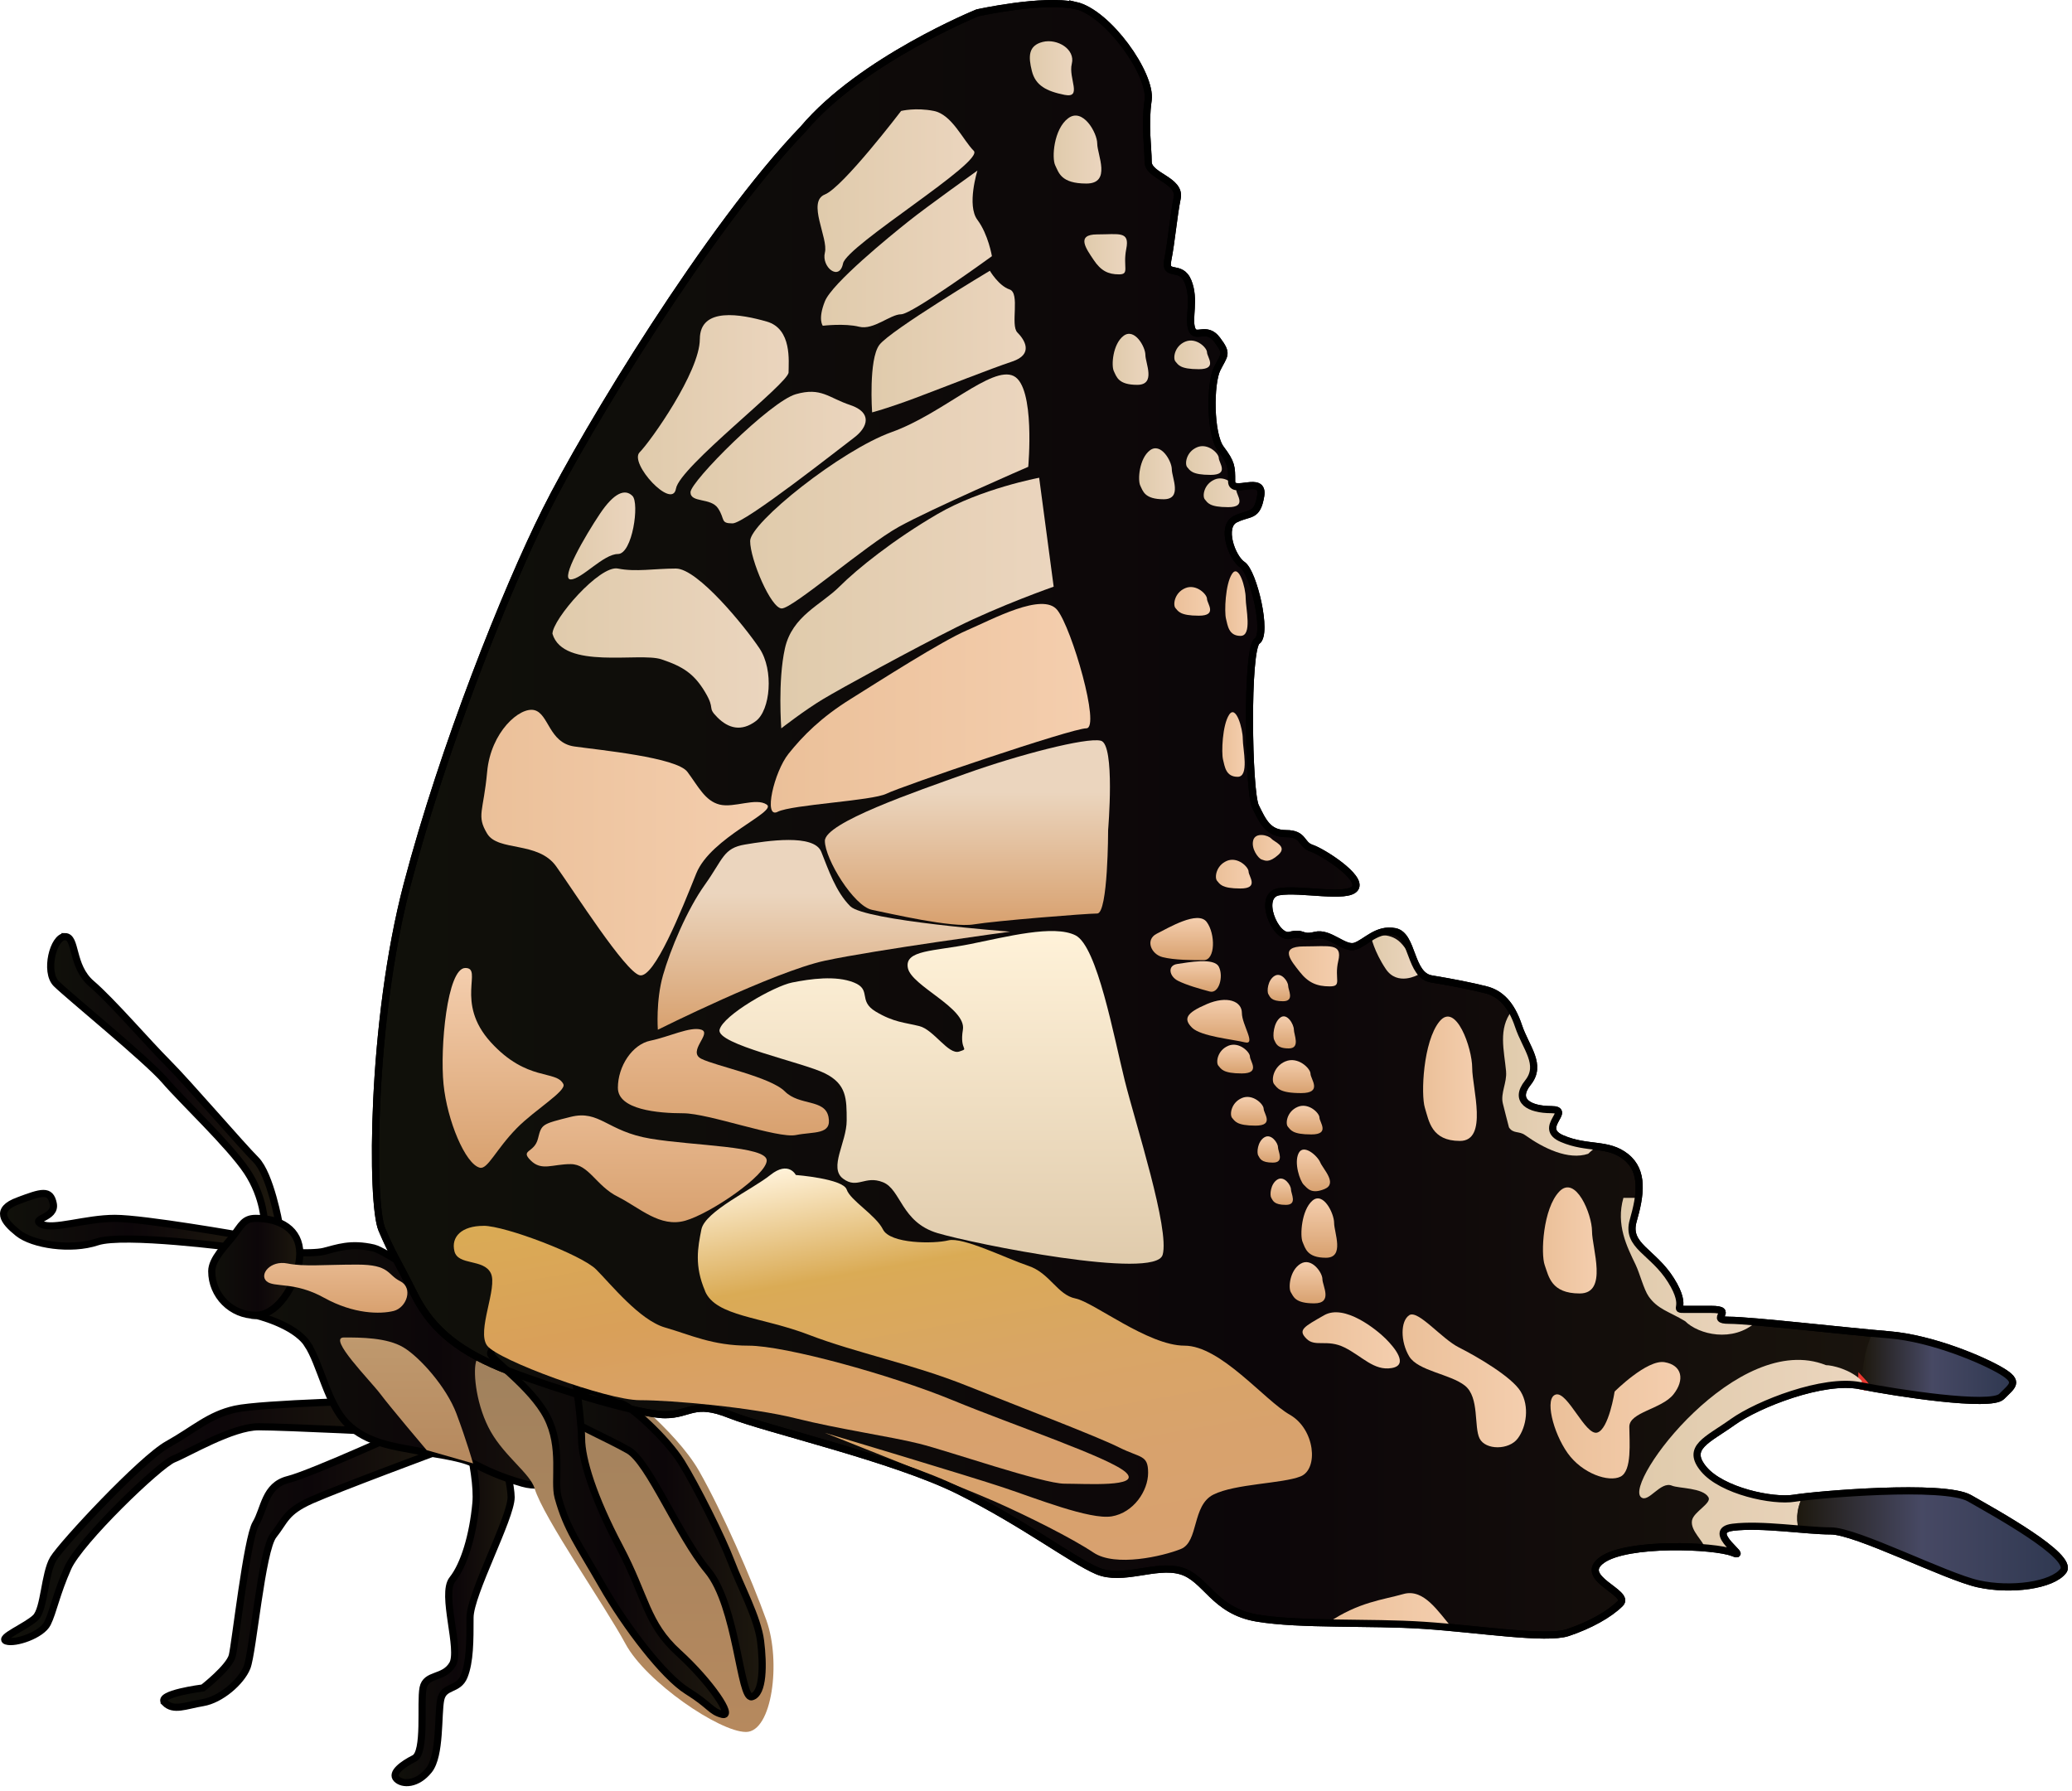
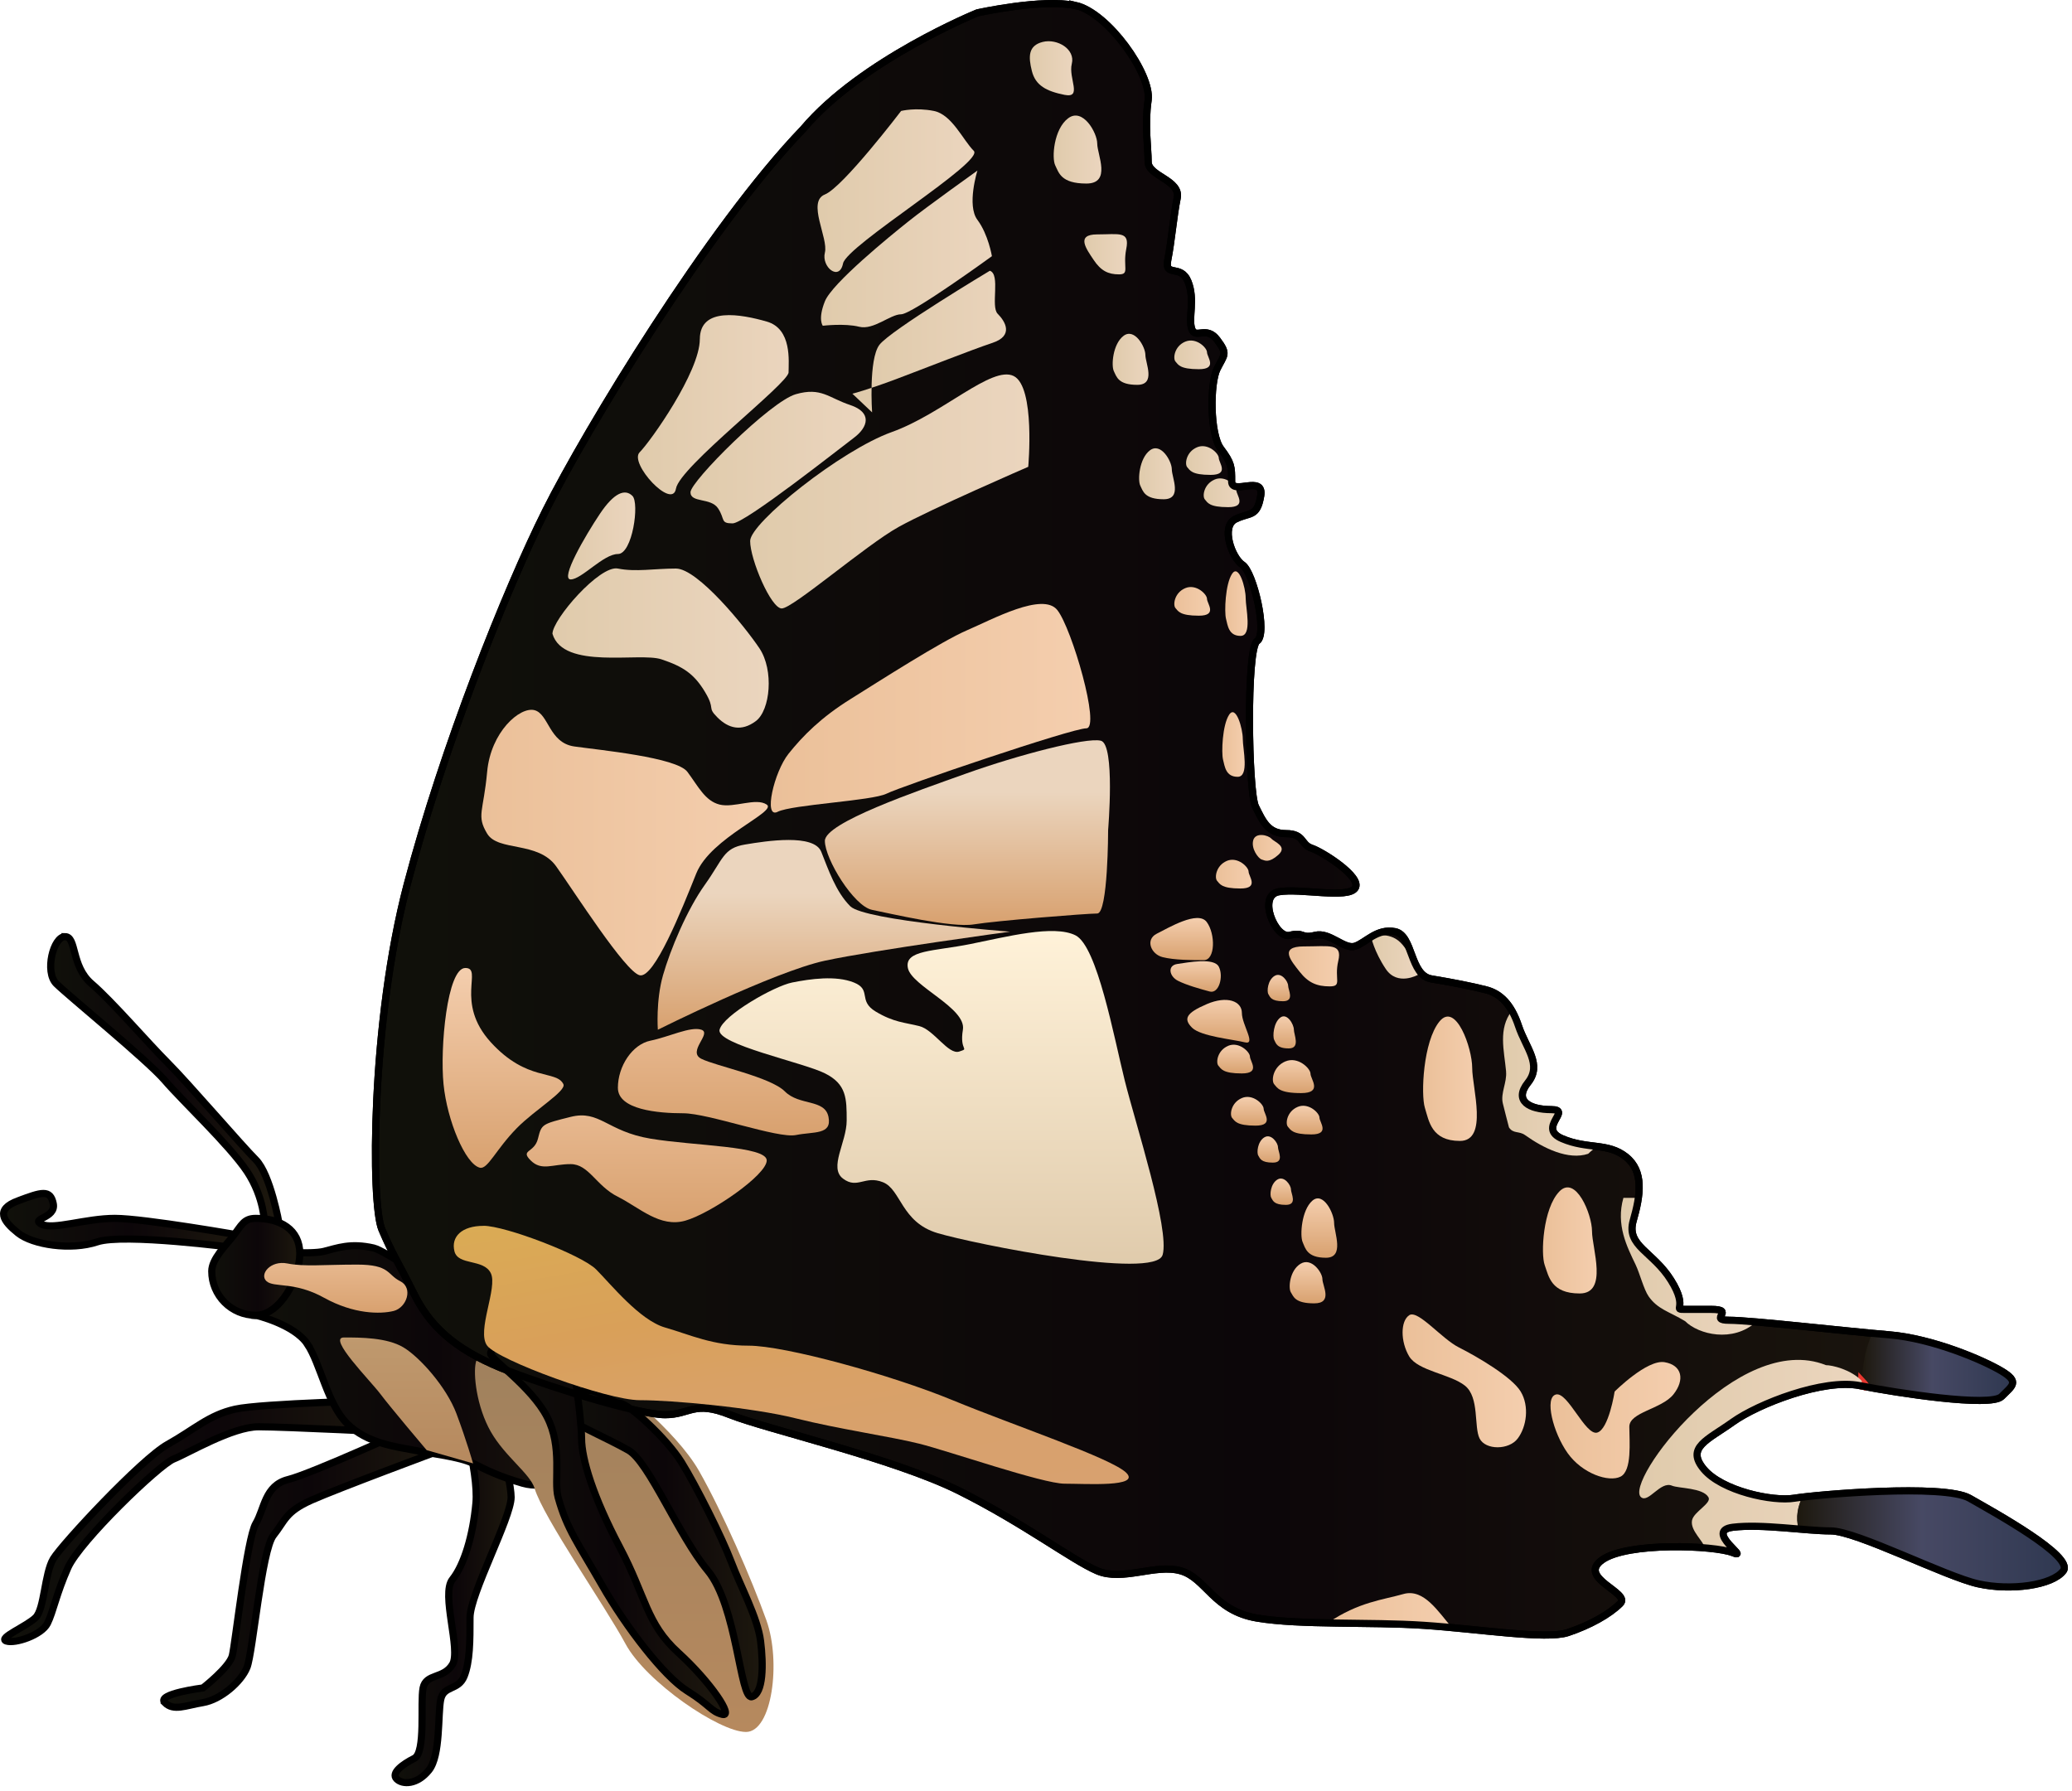
<svg xmlns="http://www.w3.org/2000/svg" xmlns:ns1="https://ian.umces.edu/media-library/" x="0px" y="0px" width="501" height="433" viewBox="0 0 501 433" xml:space="preserve">
  <title>Papilio glaucus (Eastern Tiger Swallowtail Butterfly)</title>
  <desc>
    <ns1:title>Papilio glaucus (Eastern Tiger Swallowtail Butterfly)</ns1:title>
    <ns1:descr>Illustration of Papilio glaucus (Eastern Tiger Swallowtail Butterfly)</ns1:descr>
    <ns1:scene>
      <ns1:contains>Eastern, tiger, swallowtail, butterfly, Arthropoda, Insecta, Lepidoptera, Papilionoidae, Papilio, glaucus</ns1:contains>
      <ns1:when>2004-09-11</ns1:when>
    </ns1:scene>
  </desc>
  <defs />
  <linearGradient id="ian_symbols_bbc74db1854555a4fdca8a710c428e0e" y2="261.26" gradientUnits="userSpaceOnUse" x2="67.521" y1="261.26" x1="12.253">
    <stop stop-color="#10100A" offset=".017" />
    <stop stop-color="#0C0609" offset=".528" />
    <stop stop-color="#1D180E" offset="1" />
  </linearGradient>
  <path stroke="#000" stroke-width="1.728" d="m15.726 226.48c-2.845 0-4.968 8.512-2.133 11.357 2.845 2.835 21.993 18.449 26.259 23.417 4.256 4.965 15.603 15.613 19.869 21.993 4.252 6.389 4.252 12.778 4.252 12.778h3.548s-2.126-12.07-5.677-15.614c-3.544-3.544-16.326-18.448-21.291-23.417-4.968-4.965-13.48-14.901-18.448-19.157-4.958-4.26-3.544-11.36-6.379-11.36z" fill="url(#ian_symbols_bbc74db1854555a4fdca8a710c428e0e)" />
  <linearGradient id="ian_symbols_d5fcc781d6653814a159abc8d0426c1e" y2="295.14" gradientUnits="userSpaceOnUse" x2="59.008" y1="295.14" x1=".864">
    <stop stop-color="#10100A" offset=".017" />
    <stop stop-color="#0C0609" offset=".528" />
    <stop stop-color="#1D180E" offset="1" />
  </linearGradient>
  <path stroke="#000" stroke-width="1.728" d="m4.369 290.35c-5.681 2.12-3.544 4.965 0 7.8 3.541 2.846 12.778 4.267 19.154 2.134 6.382-2.134 33.353 1.421 33.353 1.421l2.133-2.843s-24.125-4.259-31.226-4.259c-7.102 0-14.902 2.845-17.737 1.425-2.831-1.425 3.547-1.425 2.835-4.969-.713-3.54-2.836-2.83-8.512-.70z" fill="url(#ian_symbols_d5fcc781d6653814a159abc8d0426c1e)" />
  <linearGradient id="ian_symbols_a52a507d5a686dc40d6a78ac1c328d61" y2="383.76" gradientUnits="userSpaceOnUse" x2="123.58" y1="383.76" x1="95.53">
    <stop stop-color="#10100A" offset=".017" />
    <stop stop-color="#0C0609" offset=".528" />
    <stop stop-color="#1D180E" offset="1" />
  </linearGradient>
  <path stroke="#000" stroke-width="1.728" d="m117.91 336.48s5.677 20.579 5.677 25.547c0 4.969-9.94 23.427-9.94 29.094 0 5.681 0 10.645-1.417 14.192-1.421 3.544-4.965 2.122-5.677 5.677-.715 3.548 0 13.48-2.835 17.027-2.845 3.554-6.389 3.554-7.81 2.134-1.414-1.425 1.421-3.548 4.257-4.969 2.845-1.424 1.42-13.48 2.132-17.037.712-3.544 4.969-2.12 7.102-5.678 2.123-3.544-2.845-17.023 0-20.571 2.832-3.544 4.965-10.645 5.677-18.459.712-7.8-4.267-24.125-4.267-24.125l7.1-2.82z" fill="url(#ian_symbols_a52a507d5a686dc40d6a78ac1c328d61)" />
  <linearGradient id="ian_symbols_0bc57928090b228489cfc8044a755ccc" y2="378.9" gradientUnits="userSpaceOnUse" x2="106.55" y1="378.9" x1="39.584">
    <stop stop-color="#10100A" offset=".017" />
    <stop stop-color="#0C0609" offset=".528" />
    <stop stop-color="#1D180E" offset="1" />
  </linearGradient>
  <path stroke="#000" stroke-width="1.728" d="m39.852 411.69c2.123 2.134 4.968.712 9.224 0 4.257-.702 9.225-4.969 10.646-8.513 1.421-3.547 3.544-28.381 6.389-31.928 2.835-3.544 2.835-5.678 9.225-8.522 6.378-2.836 31.216-12.06 31.216-12.06l-6.389-5.677s-24.828 11.356-30.505 12.768c-5.684 1.425-5.684 7.102-7.813 10.646-2.123 3.558-4.969 29.104-5.674 31.939-.715 2.834-7.095 7.8-7.095 7.8s-11.355 1.42-9.221 3.54z" fill="url(#ian_symbols_0bc57928090b228489cfc8044a755ccc)" />
  <linearGradient id="ian_symbols_9c1d6fadc9128344c96012b42379cd81" y2="367.77" gradientUnits="userSpaceOnUse" x2="97.327" y1="367.77" x1="1.131">
    <stop stop-color="#10100A" offset=".017" />
    <stop stop-color="#0C0609" offset=".528" />
    <stop stop-color="#1D180E" offset="1" />
  </linearGradient>
  <path stroke="#000" stroke-width="1.728" d="m93.783 338.6s-30.518.709-36.908 2.133c-6.389 1.411-9.933 4.955-16.322 8.513-6.379 3.544-25.54 24.125-27.673 27.683-2.123 3.544-2.123 12.066-4.256 14.189-2.133 2.133-9.224 4.968-7.102 5.681 2.133.708 8.522-1.425 9.947-4.256 1.411-2.846 2.123-7.102 4.968-13.494 2.832-6.379 21.993-24.835 25.537-26.259 3.544-1.411 14.196-7.8 20.582-7.8 6.389 0 34.771 1.421 34.771 1.421l-3.544-7.8z" fill="url(#ian_symbols_9c1d6fadc9128344c96012b42379cd81)" />
  <linearGradient id="ian_symbols_19a84d1247612194d19c5ae86baa2122" y2="330.17" gradientUnits="userSpaceOnUse" x2="144.88" y1="330.17" x1="61.844">
    <stop stop-color="#10100A" offset=".017" />
    <stop stop-color="#0C0609" offset=".528" />
    <stop stop-color="#1D180E" offset="1" />
  </linearGradient>
  <path stroke="#000" stroke-width="1.728" d="m74.322 325c3.209 4.815 4.806 14.429 9.612 19.231 4.816 4.806 12.025 5.605 16.032 6.402 4 .807 11.206 1.606 14.419 3.21 3.2 1.597 6.378 3.199 11.991 4.806 5.613 1.597 10.389-1.606 13.599-.807 3.2.807 4.904-19.245 4.904-19.245s-48.919-35.526-54.525-36.829c-5.613-1.296-8.813.01-12.022.807-3.203.796-12.813 0-12.813 0l-3.675 15.451c.009 0 9.287 2.17 12.487 6.97z" fill="url(#ian_symbols_19a84d1247612194d19c5ae86baa2122)" />
  <linearGradient id="ian_symbols_5806ca0e702b2bf4c5965047d7ece982" y2="327.72" gradientUnits="userSpaceOnUse" x2="150.94" y1="418.79" x1="150.94">
    <stop stop-color="#B6895E" offset="0" />
    <stop stop-color="#A0815D" offset="1" />
  </linearGradient>
  <path d="m180.36 418.79c6.372 0 8.512-17.028 4.968-26.961-3.558-9.937-10.659-26.259-16.326-36.195-5.684-9.946-20.582-21.29-20.582-21.29s-31.926-10.636-33.35-4.968c-.712 2.845.172 10.827 3.625 16.852 3.467 6.035 9.501 10.118 10.568 13.662 2.133 7.103 17.031 28.392 21.992 37.616 4.97 9.21 22.71 21.28 29.1 21.28z" fill="url(#ian_symbols_5806ca0e702b2bf4c5965047d7ece982)" />
  <linearGradient id="ian_symbols_febbf39af68b7f94c1a23c62842a9203" y2="198.11" gradientUnits="userSpaceOnUse" x2="499.14" y1="198.11" x1="90.78">
    <stop stop-color="#10100A" offset=".017" />
    <stop stop-color="#0C0609" offset=".528" />
    <stop stop-color="#1D180E" offset="1" />
  </linearGradient>
  <path stroke="#000" stroke-width="1.728" d="m260.04 1.355c-7.901-1.755-23.707 1.758-23.707 1.758s-28.101 11.421-42.142 28.102c-22.833 23.707-52.561 72.883-62.217 92.202-9.666 19.323-24.72 57.08-33.515 90.45-8.779 33.36-8.779 77.267-6.126 83.41 2.619 6.153 3.5 7.037 7.897 15.819 4.384 8.782 11.412 14.04 22.823 18.436 11.421 4.388 31.615 10.54 37.768 10.54 6.139 0 6.885-3.514 15.677 0 8.782 3.511 39.641 10.537 55.451 18.436 15.806 7.911 27.217 16.68 33.359 19.319 6.153 2.629 14.061-1.756 20.204 0 6.139 1.758 7.891 9.656 18.435 11.422 10.537 1.757 27.23.873 40.396 1.757 13.167.875 29.482 3.514 34.751 1.756 5.269-1.756 10.031-4.395 12.67-7.037 2.63-2.626-10.54-6.14-4.394-10.537 6.152-4.385 27.217-3.51 31.614-1.755 4.395 1.755-7.026-5.259 0-6.143 7.023-.871 17.564.884 23.704.884 6.152 0 27.729 11.033 35.635 12.788 7.911 1.759 17.932.378 20.571-3.135 2.629-3.511-16.552-14.051-22.704-17.564-6.144-3.51-37.02-.871-42.28 0-5.272.884-17.555-1.755-21.952-7.023-4.385-5.259.884-7.015 7.026-11.412 6.153-4.384 21.949-10.537 30.724-8.781 8.8 1.755 31.622 5.269 34.262 2.629 2.629-2.629 4.381-3.514 0-6.143-4.395-2.64-16.69-7.908-27.217-8.779-10.551-.874-33.374-3.513-38.643-3.513s1.752-2.63-4.395-2.63h-6.143c-3.523 0 .874 0-3.523-7.027-4.375-7.023-10.905-8.285-9.15-14.429 1.759-6.139 2.643-11.917-1.755-15.428-4.395-3.514-9.288-1.758-15.431-4.397-6.156-2.629 2.629-7.024-2.64-7.024-5.259 0-9.146-2.123-5.637-6.521 3.51-4.384-.506-8.404-2.261-13.673s-4.396-7.901-7.908-8.782c-3.514-.884-7.897-1.758-13.17-2.629-5.27-.884-4.385-10.537-8.779-11.421-4.391-.875-7.027 2.639-9.655 3.51-2.64.884-6.153-3.51-9.657-2.625-3.523.871-2.649-.884-6.149 0-3.514.871-7.911-9.667-2.629-10.541 5.255-.885 16.681 1.758 18.436-.885 1.755-2.639-7.908-8.782-10.551-9.653-2.63-.874-1.756-3.513-6.14-3.513-4.388 0-5.646-3.007-7.392-6.518-1.769-3.514-2.265-38.274.364-40.033 2.64-1.755-.878-16.68-3.514-18.435-2.629-1.758-5.269-9.289-1.755-11.043 3.514-1.759 5.269-.378 6.153-5.637.874-5.269-7.027 0-7.027-3.513 0-3.514 0-4.398-2.64-7.909-2.629-3.513-2.629-15.798-.87-19.309 1.755-3.514 2.629-3.514 0-7.027-2.644-3.514-5.272 0-6.144-2.64-.884-2.628.871-7.027-.884-11.411s-5.775-.875-4.897-5.269c.878-4.398 1.381-10.541 2.268-14.935.875-4.384-7.023-5.269-7.023-8.771 0-3.514-.884-8.783 0-14.936.84-6.207-9.7-21.129-17.6-22.887z" fill="url(#ian_symbols_febbf39af68b7f94c1a23c62842a9203)" />
  <linearGradient id="ian_symbols_9dd099b9d7786264216711455f4f63e3" y2="261.94" gradientUnits="userSpaceOnUse" x2="386.12" y1="261.94" x1="363.25">
    <stop stop-color="#E0CBAC" offset=".017" />
    <stop stop-color="#EBD5BE" offset="1" />
  </linearGradient>
  <path d="m364.16 259.12c.24 2.616-1.366 5.214-.787 7.658.497 2.069 1.036 4.043 1.489 5.829 1.057 1.596 2.394.8 3.889 1.856 4.481 3.199 10.476 6.129 15.269 4.522.584-.581 1.319-1.161 2.093-1.785-2.545-.335-5.326-.551-8.407-1.877-6.156-2.629 2.629-7.024-2.64-7.024-5.259 0-9.146-2.123-5.637-6.521 3.51-4.384-.506-8.404-2.261-13.673-.473-1.414-1.013-2.629-1.617-3.686-3.36 4.36-1.85 9.57-1.38 14.7z" fill="url(#ian_symbols_9dd099b9d7786264216711455f4f63e3)" />
  <linearGradient id="ian_symbols_fd24cf0f954b2cf475ea6f5b6833c83e" y2="306.18" gradientUnits="userSpaceOnUse" x2="424.63" y1="306.18" x1="391.92">
    <stop stop-color="#E0CBAC" offset=".017" />
    <stop stop-color="#EBD5BE" offset="1" />
  </linearGradient>
  <path d="m395.52 305.89c.948 1.971 1.951 5.906 3.103 7.563 2.187 3.136 4.903 3.642 8.809 5.991 3.28 3.277 11.59 5.258 17.193.195-2.92-.249-5.256-.397-6.521-.397-5.269 0 1.752-2.63-4.395-2.63h-6.143c-3.523 0 .874 0-3.523-7.027-4.375-7.023-10.905-8.285-9.15-14.429.551-1.883 1.002-3.75 1.242-5.515h-3.602c-1.86 6.52.86 11.82 2.99 16.25z" fill="url(#ian_symbols_fd24cf0f954b2cf475ea6f5b6833c83e)" />
  <linearGradient id="ian_symbols_d94ad139adcfb8e429006e1582861c8a" y2="389.39" gradientUnits="userSpaceOnUse" x2="351.06" y1="389.39" x1="321.05">
    <stop stop-color="#EBC099" offset="0" />
    <stop stop-color="#F4CEAE" offset="1" />
  </linearGradient>
  <path d="m321.06 392.41c7.753.152 16.049.108 23.284.594 2.178.14 4.438.335 6.724.551-3.327-3.837-6.777-9.538-11.756-8.113-4.95 1.42-10.77 1.89-18.24 6.97z" fill="url(#ian_symbols_d94ad139adcfb8e429006e1582861c8a)" />
  <linearGradient id="ian_symbols_9034bc3f6b06f0a4f191a4ce78f993da" y2="330.51" gradientUnits="userSpaceOnUse" x2="486.63" y1="330.51" x1="450.16">
    <stop stop-color="#1D180E" offset="0" />
    <stop stop-color="#474964" offset=".466" />
    <stop stop-color="#2F3851" offset="1" />
  </linearGradient>
  <path d="m483.97 331.53c-4.395-2.64-16.69-7.908-27.217-8.779-1.199-.098-2.565-.216-4.03-.368-1.681 3.608-2.318 7.598-2.563 11.496.43.456.828.928 1.128 1.468 9.656 1.819 30.194 4.827 32.682 2.326 2.63-2.64 4.38-3.52 0-6.15z" fill="url(#ian_symbols_9034bc3f6b06f0a4f191a4ce78f993da)" />
  <path stroke="#E9372F" stroke-width="1.728" d="m451.28 335.35c-.3-.54-.698-1.012-1.128-1.468-.013.422-.036.831-.047 1.238.39.08.77.15 1.18.23z" fill="none" />
  <linearGradient id="ian_symbols_f0c366db58885aa4851da07eaa9b2c92" y2="352.27" gradientUnits="userSpaceOnUse" x2="450.16" y1="352.27" x1="396.37">
    <stop stop-color="#E0CBAC" offset=".017" />
    <stop stop-color="#EBD5BE" offset="1" />
  </linearGradient>
  <path d="m396.81 362.03c1.788 1.488 4.675-3.985 7.476-2.791 1.627.682 7.479.466 8.815 2.805.817 1.451-3.587 3.51-3.976 5.579-.486 2.534 2.929 5.106 3.027 6.659 3.099.26 5.623.668 6.831 1.154 4.395 1.755-7.026-5.259 0-6.143 4.543-.57 10.561-.034 15.904.408-.743-2.939-.152-5.431.895-7.692-.78.098-1.422.192-1.873.257-5.272.884-17.555-1.755-21.952-7.023-4.385-5.259.884-7.015 7.026-11.412 6.153-4.384 21.949-10.537 30.724-8.781.126.02.277.043.405.073.011-.407.034-.816.047-1.238-2.643-2.758-7.178-3.79-8.646-3.79-21.3-8.52-48.98 28.37-44.71 31.93z" fill="url(#ian_symbols_f0c366db58885aa4851da07eaa9b2c92)" />
  <linearGradient id="ian_symbols_dd770b2bc835e7740996f745c3c9638a" y2="372.11" gradientUnits="userSpaceOnUse" x2="499.14" y1="372.11" x1="434.55">
    <stop stop-color="#1D180E" offset="0" />
    <stop stop-color="#474964" offset=".466" />
    <stop stop-color="#2F3851" offset="1" />
  </linearGradient>
  <path d="m476.19 362.26c-5.623-3.21-31.939-1.27-40.407-.257-1.047 2.262-1.638 4.753-.895 7.692 2.902.249 5.646.476 7.8.476 6.152 0 27.729 11.033 35.635 12.788 7.911 1.759 17.932.378 20.571-3.135 2.63-3.5-16.55-14.04-22.7-17.56z" fill="url(#ian_symbols_dd770b2bc835e7740996f745c3c9638a)" />
  <linearGradient id="ian_symbols_ae66d8da26ea44f4011709432be63bfc" y2="46.097" gradientUnits="userSpaceOnUse" x2="235.6" y1="46.097" x1="197.68">
    <stop stop-color="#E0CBAC" offset=".017" />
    <stop stop-color="#EBD5BE" offset="1" />
  </linearGradient>
  <path d="m217.89 26.827s3.514-.88 7.911 0c4.385.875 7.024 7.027 9.653 9.647 2.643 2.649-30.73 22.842-31.615 27.241-.881 4.384-5.269.871-4.384-2.644.874-3.51-4.398-12.292 0-14.05 4.38-1.756 18.43-20.194 18.43-20.194z" fill="url(#ian_symbols_ae66d8da26ea44f4011709432be63bfc)" />
  <linearGradient id="ian_symbols_b0846eb9ff19a8c445ecf55ec219dfff" y2="60.19" gradientUnits="userSpaceOnUse" x2="239.84" y1="60.19" x1="198.52">
    <stop stop-color="#E0CBAC" offset=".017" />
    <stop stop-color="#EBD5BE" offset="1" />
  </linearGradient>
  <path d="m239.84 61.945s-.874-5.269-3.503-8.782c-2.64-3.513 0-11.917 0-11.917s-12.306 8.782-16.69 12.296c-4.401 3.5-18.438 14.921-20.193 19.319-1.755 4.385-.506 5.907-.506 5.907s5.251-.638 8.772.236c3.523.884 7.526-3.007 10.169-3.007 2.63-.001 21.95-14.052 21.95-14.052z" fill="url(#ian_symbols_b0846eb9ff19a8c445ecf55ec219dfff)" />
  <linearGradient id="ian_symbols_742326cf763de28439bc02efa530f9fc" y2="82.591" gradientUnits="userSpaceOnUse" x2="248.01" y1="82.591" x1="210.72">
    <stop stop-color="#E0CBAC" offset=".017" />
    <stop stop-color="#EBD5BE" offset="1" />
  </linearGradient>
-   <path d="m210.87 99.713s-.884-12.802 1.755-16.316c2.626-3.51 26.715-17.928 26.715-17.928s2.126 3.632 4.762 4.516c2.64.871.139 8.651 1.897 10.409 1.755 1.755 4.006 5.269-1.253 7.024-5.269 1.758-16.312 6.142-23.339 8.782-7.03 2.629-10.54 3.513-10.54 3.513z" fill="url(#ian_symbols_742326cf763de28439bc02efa530f9fc)" />
+   <path d="m210.87 99.713s-.884-12.802 1.755-16.316c2.626-3.51 26.715-17.928 26.715-17.928c2.64.871.139 8.651 1.897 10.409 1.755 1.755 4.006 5.269-1.253 7.024-5.269 1.758-16.312 6.142-23.339 8.782-7.03 2.629-10.54 3.513-10.54 3.513z" fill="url(#ian_symbols_742326cf763de28439bc02efa530f9fc)" />
  <linearGradient id="ian_symbols_be51c63d0d28bed4219d63beb40276d2" y2="118.84" gradientUnits="userSpaceOnUse" x2="248.9" y1="118.84" x1="181.38">
    <stop stop-color="#E0CBAC" offset=".017" />
    <stop stop-color="#EBD5BE" offset="1" />
  </linearGradient>
  <path d="m189.04 147.12c2.646 0 20.308-15.289 28.216-19.688 7.898-4.394 31.369-14.557 31.369-14.557s1.755-19.32-3.514-21.949c-5.269-2.64-17.187 9.15-29.482 13.544-12.295 4.385-34.244 21.949-34.244 26.336-.02 4.41 5.02 16.32 7.64 16.32z" fill="url(#ian_symbols_be51c63d0d28bed4219d63beb40276d2)" />
  <linearGradient id="ian_symbols_c0f1943b5d2d07443d4808c65091ccf2" y2="145.81" gradientUnits="userSpaceOnUse" x2="254.77" y1="145.81" x1="188.69">
    <stop stop-color="#E0CBAC" offset=".017" />
    <stop stop-color="#EBD5BE" offset="1" />
  </linearGradient>
-   <path d="m188.91 176.11s-.875-11.421.881-19.329c1.758-7.901 8.782-10.527 13.17-14.925 4.394-4.384 13.176-11.412 23.713-17.554 10.53-6.153 24.592-8.782 24.592-8.782l3.507 26.336s-12.938 4.536-23.465 9.794c-10.543 5.269-27.973 14.793-32.357 17.433-4.39 2.63-10.03 7.02-10.03 7.02z" fill="url(#ian_symbols_c0f1943b5d2d07443d4808c65091ccf2)" />
  <linearGradient id="ian_symbols_c63a2110eb46cf4491bd89327bcb1f32" y2="171.26" gradientUnits="userSpaceOnUse" x2="263.63" y1="171.26" x1="186.38">
    <stop stop-color="#EBC099" offset="0" />
    <stop stop-color="#F4CEAE" offset="1" />
  </linearGradient>
  <path d="m188.03 196.3c-3.513 1.755-.874-9.667 2.64-14.051 3.513-4.398 7.898-8.782 14.918-13.17 7.03-4.395 22.08-14.047 28.236-16.68 6.153-2.649 18.307-9.288 21.82-4.9 3.514 4.384 10.537 28.607 7.027 28.607-3.514 0-44.785 14.041-48.295 15.796-3.51 1.75-22.83 2.63-26.35 4.39z" fill="url(#ian_symbols_c63a2110eb46cf4491bd89327bcb1f32)" />
  <linearGradient id="ian_symbols_484a7b8b2717ddf43570f38b1cff574a" y2="178.99" gradientUnits="userSpaceOnUse" x2="233.92" y1="223.66" x1="233.92">
    <stop stop-color="#D8A16F" offset="0" />
    <stop stop-color="#EBD5BE" offset=".719" />
  </linearGradient>
  <path d="m265.3 220.89c2.64 0 2.64-20.204 2.64-20.204s1.755-20.7-1.759-21.581c-3.51-.874-20.189 3.51-32.485 7.908s-34.244 11.917-34.244 16.312c0 4.388 7.013 15.809 11.411 16.68 4.381.884 19.319 4.397 24.588 3.513 5.27-.87 27.22-2.63 29.84-2.63z" fill="url(#ian_symbols_484a7b8b2717ddf43570f38b1cff574a)" />
  <linearGradient id="ian_symbols_aaee574986fb631455d3df2714765dc4" y2="97.86" gradientUnits="userSpaceOnUse" x2="190.72" y1="97.86" x1="154.24">
    <stop stop-color="#E0CBAC" offset=".017" />
    <stop stop-color="#EBD5BE" offset="1" />
  </linearGradient>
  <path d="m169.22 82.01c0-7.911 10.03-6.014 16.167-4.259 6.16 1.758 5.286 9.667 5.286 12.295 0 2.64-26.346 22.833-27.228 28.102-.874 5.269-11.412-6.153-8.782-8.782 2.63-2.64 14.55-19.452 14.55-27.36z" fill="url(#ian_symbols_aaee574986fb631455d3df2714765dc4)" />
  <linearGradient id="ian_symbols_6f2e81e01ad6c1d4f1dd4c7f653d770a" y2="110.65" gradientUnits="userSpaceOnUse" x2="209.33" y1="110.65" x1="166.96">
    <stop stop-color="#E0CBAC" offset=".017" />
    <stop stop-color="#EBD5BE" offset="1" />
  </linearGradient>
  <path d="m192.43 95.316c6.143-1.756 7.901.884 13.163 2.628 5.275 1.769 4.391 5.269.877 7.912-3.51 2.628-26.333 20.699-29.34 20.699-3.018 0-1.755-1.012-3.514-3.646-1.755-2.639-6.659-1.259-6.659-3.877 0-2.64 19.31-21.956 25.47-23.714z" fill="url(#ian_symbols_6f2e81e01ad6c1d4f1dd4c7f653d770a)" />
  <linearGradient id="ian_symbols_65285ebf061f4b44d58443513641cd2f" y2="156.69" gradientUnits="userSpaceOnUse" x2="185.88" y1="156.69" x1="133.59">
    <stop stop-color="#E0CBAC" offset=".017" />
    <stop stop-color="#EBD5BE" offset="1" />
  </linearGradient>
  <path d="m133.58 153.27c0-3.514 11.421-16.68 15.82-15.795 4.384.871 8.768 0 14.04 0 5.269 0 16.69 14.041 20.204 19.309 3.51 5.269 2.623 14.935-.884 17.574-3.514 2.629-6.649 1.755-9.288-.884-2.629-2.629-.368-1.755-2.997-6.143-2.639-4.395-5.279-6.153-10.548-7.908-5.26-1.77-23.7 2.62-26.34-6.16z" fill="url(#ian_symbols_65285ebf061f4b44d58443513641cd2f)" />
  <linearGradient id="ian_symbols_31e68e89f85c1d249d8594609de1d16e" y2="203.74" gradientUnits="userSpaceOnUse" x2="185.68" y1="203.74" x1="116.39">
    <stop stop-color="#EBC099" offset="0" />
    <stop stop-color="#F4CEAE" offset="1" />
  </linearGradient>
  <path d="m117.79 201.57c-2.639-4.395-.884-5.269 0-14.935.871-9.653 7.898-15.796 11.422-14.921 3.5.881 3.5 7.897 9.653 8.782 6.142.871 24.719 2.626 27.348 6.14 2.623 3.514 4.267 7.027 7.78 7.908 3.514.875 8.772-1.755 11.395 0 2.646 1.759-13.527 7.901-17.044 16.684-3.51 8.779-10.169 25.462-13.68 24.588-3.513-.875-15.798-20.193-20.193-26.347-4.4-6.14-14.05-3.51-16.68-7.9z" fill="url(#ian_symbols_31e68e89f85c1d249d8594609de1d16e)" />
  <linearGradient id="ian_symbols_f4bb47c07336cec4653e420d936266b5" y2="203.11" gradientUnits="userSpaceOnUse" x2="201.61" y1="248.98" x1="201.61">
    <stop stop-color="#D8A16F" offset="0" />
    <stop stop-color="#EBD5BE" offset=".719" />
  </linearGradient>
  <path d="m159.06 248.98s-.507-7.024 1.252-13.167c1.755-6.143 5.768-15.809 10.169-21.949 4.388-6.153 4.388-8.782 9.656-9.656 5.251-.884 16.68-2.639 18.435 1.745 1.758 4.388 3.513 9.667 7.02 13.18 3.521 3.514 38.646 6.143 38.646 6.143s-32.496 4.394-44.781 7.023c-12.31 2.66-40.41 16.7-40.41 16.7z" fill="url(#ian_symbols_f4bb47c07336cec4653e420d936266b5)" />
  <linearGradient id="ian_symbols_2f7fa3fe745a3a74295075b87a675643" y2="234.06" gradientUnits="userSpaceOnUse" x2="121.66" y1="282.39" x1="121.66">
    <stop stop-color="#D8A16F" offset="0" />
    <stop stop-color="#F4CEAE" offset="1" />
  </linearGradient>
  <path d="m136.22 262.15c.81 1.627-6.905 6.207-11.226 10.602-5.076 5.16-7.081 10.074-8.967 9.603-3.511-.875-7.915-11.412-8.783-20.204-.88-8.772.868-28.091 5.272-28.091 4.385 0-2.643 8.276 6.14 17.939 8.79 9.66 15.82 6.64 17.57 10.15z" fill="url(#ian_symbols_2f7fa3fe745a3a74295075b87a675643)" />
  <linearGradient id="ian_symbols_7df04e8a276672549de47f008a10d851" y2="269.71" gradientUnits="userSpaceOnUse" x2="156.37" y1="295.53" x1="156.37">
    <stop stop-color="#D8A16F" offset="0" />
    <stop stop-color="#E7B88F" offset="1" />
  </linearGradient>
  <path d="m128.32 280.6c-2.629-2.629.884-1.755 1.755-5.269.884-3.514.884-3.514 7.911-5.269 7.023-1.755 8.776 3.514 19.32 5.269 10.537 1.759 28.084 1.759 28.084 5.269 0 3.514-13.527 12.802-19.68 14.557-6.143 1.759-11.044-3.135-16.302-5.774-5.272-2.629-7.027-7.898-11.422-7.898-4.41-.01-7.03 1.75-9.67-.89z" fill="url(#ian_symbols_7df04e8a276672549de47f008a10d851)" />
  <linearGradient id="ian_symbols_5f9fa8a2a752b4845507ea406e763636" y2="373.24" gradientUnits="userSpaceOnUse" x2="184.3" y1="373.24" x1="134.37">
    <stop stop-color="#10100A" offset=".017" />
    <stop stop-color="#0C0609" offset=".528" />
    <stop stop-color="#1D180E" offset="1" />
  </linearGradient>
  <path stroke="#000" stroke-width="1.728" d="m181.77 410.28c-2.839.712-3.544-21.993-10.652-30.515-7.084-8.512-14.186-26.259-19.154-29.094-4.955-2.846-14.895-7.098-17.024-9.224-2.133-2.134 2.13-3.555 5.681-4.966 3.544-1.424 7.088 2.832 9.21 2.832 2.133 0 11.358 8.512 14.904 14.192 3.554 5.681 9.934 18.459 12.066 24.136 2.129 5.681 6.389 13.48 7.102 19.161.71 5.67.70 12.77-2.14 13.48z" fill="url(#ian_symbols_5f9fa8a2a752b4845507ea406e763636)" />
  <linearGradient id="ian_symbols_a1aa54857114ef0431828ac979f11c47" y2="367.71" gradientUnits="userSpaceOnUse" x2="175.42" y1="367.71" x1="118.62">
    <stop stop-color="#10100A" offset=".017" />
    <stop stop-color="#0C0609" offset=".528" />
    <stop stop-color="#1D180E" offset="1" />
  </linearGradient>
  <path stroke="#000" stroke-width="1.728" d="m174.67 414.54c2.845.708-2.832-7.804-10.635-14.905-7.81-7.087-7.81-13.48-14.203-25.547-6.379-12.059-9.21-21.293-9.21-26.262 0-4.964-2.846-27.669-4.969-26.957-2.133.713-17.034 3.555-17.034 6.389 0 1.401 9.869 8.04 13.649 15.323 3.837 7.412 1.59 15.506 2.673 19.448 2.13 7.803 4.968 11.347 10.645 21.294 5.67 9.933 14.895 21.992 20.572 25.536 5.67 3.54 5.67 4.96 8.5 5.68z" fill="url(#ian_symbols_a1aa54857114ef0431828ac979f11c47)" />
  <linearGradient id="ian_symbols_e40ffc5efb6efeb429032fd48bff0ca4" y2="225.12" gradientUnits="userSpaceOnUse" x2="227.66" y1="305.57" x1="227.66">
    <stop stop-color="#E0CBAC" offset="0" />
    <stop stop-color="#FFF2D9" offset="1" />
  </linearGradient>
  <path d="m281.12 303.43c1.758-6.153-6.528-31.615-9.157-42.142-2.629-10.547-6.648-32.5-11.917-35.125-5.275-2.643-16.694.364-25.47 2.119-8.775 1.759-15.93 1.391-15.056 5.778.871 4.384 14.179 9.653 13.305 14.922-.881 5.282 1.751 4.397-.881 5.282-2.63.871-6.144-5.282-9.657-6.153-3.523-.884-6.153-.884-10.547-3.514-4.388-2.639-.874-5.269-5.272-7.027-4.384-1.755-10.53-.871-14.921 0-4.388.874-16.68 7.898-17.554 11.412-.884 3.523 20.193 7.911 25.462 10.55 5.269 2.619 5.269 6.14 5.269 11.411 0 5.269-4.395 11.412-.884 14.051 3.513 2.629 5.272-.884 9.656.871 4.394 1.758 4.394 9.667 13.176 12.296s52.68 11.42 54.44 5.27z" fill="url(#ian_symbols_e40ffc5efb6efeb429032fd48bff0ca4)" />
  <linearGradient id="ian_symbols_71a63ceabd6612c4a166036d772494b2" y2="248.81" gradientUnits="userSpaceOnUse" x2="174.92" y1="274.54" x1="174.92">
    <stop stop-color="#D8A16F" offset="0" />
    <stop stop-color="#E7B88F" offset="1" />
  </linearGradient>
  <path d="m149.4 263.05c0-5.272 3.51-10.541 7.898-11.421 4.384-.884 9.652-3.514 12.292-2.643 2.629.884-3.517 5.282 0 7.037 3.514 1.755 16.676 4.374 20.193 7.888 3.513 3.523 9.667 1.765 10.541 6.153.881 4.395-3.514 3.514-7.901 4.395-4.395.874-21.074-5.269-27.228-5.269-6.13 0-15.79-.87-15.79-6.14z" fill="url(#ian_symbols_71a63ceabd6612c4a166036d772494b2)" />
  <linearGradient id="ian_symbols_a00e6180ed125bf4bd27d4ad11779d29" y2="284.47" gradientUnits="userSpaceOnUse" x2="183.39" y1="371.17" x1="198.68">
    <stop stop-color="#D8A16F" offset="0" />
    <stop stop-color="#D8A16D" offset=".225" />
    <stop stop-color="#D9A165" offset=".463" />
    <stop stop-color="#D9A059" offset=".657" />
    <stop stop-color="#DAAB55" offset="1" />
  </linearGradient>
  <path d="m116.91 296.41c-5.269 0-7.898 2.63-7.027 6.153.884 3.51 7.027 1.755 8.782 5.269 1.758 3.51-3.51 14.04-.871 17.551 2.629 3.514 28.959 13.18 36.874 13.18 7.909 0 27.228 1.756 37.765 4.398 10.531 2.626 22.819 4.374 29.86 6.129 7.027 1.755 29.846 9.667 35.119 9.667 5.269 0 18.435.884 14.921-2.63-3.513-3.514-27.078-11.411-42.01-17.564-14.925-6.152-40.529-13.18-49.297-13.18-8.796 0-14.064-2.626-20.204-4.384-6.153-1.755-13.17-10.537-16.683-14.051-3.51-3.53-21.96-10.55-27.22-10.55z" fill="url(#ian_symbols_a00e6180ed125bf4bd27d4ad11779d29)" />
  <linearGradient id="ian_symbols_e951e0c70e324fa49d06e89828914c09" y2="274.79" gradientUnits="userSpaceOnUse" x2="233.54" y1="381.12" x1="252.29">
    <stop stop-color="#D8A16F" offset="0" />
    <stop stop-color="#D8A26D" offset=".227" />
    <stop stop-color="#D9A566" offset=".469" />
    <stop stop-color="#DAAA57" offset=".716" />
    <stop stop-color="#DAAB55" offset=".742" />
    <stop stop-color="#FFF2D9" offset="1" />
  </linearGradient>
-   <path d="m170.48 312.21c2.629 6.152 13.676 6.152 25.087 10.54 11.415 4.384 24.952 7.024 38.132 12.293 13.166 5.269 31.615 12.295 36.873 14.935 5.269 2.629 7.037 1.745 7.037 6.143 0 4.385-3.521 9.653-8.795 10.537-5.27.874-18.436-4.397-26.333-7.023-7.905-2.643-43.026-13.17-43.026-13.17s33.37 13.17 41.271 16.68c7.898 3.514 18.436 8.772 23.704 12.286s16.69.884 21.078-.874c4.395-1.756 2.639-10.537 7.891-13.167 5.275-2.639 16.697-2.639 21.081-4.397 4.388-1.755 3.523-11.422-2.626-14.922-6.152-3.514-16.693-16.693-25.462-16.693-8.782 0-21.962-10.537-26.346-11.407-4.398-.875-6.16-6.144-11.422-7.902-5.272-1.755-15.799-7.033-19.31-6.152-3.514.874-14.067.874-15.819-2.64-1.755-3.5-7.905-7.013-8.772-9.653-.884-2.629-12.296-3.513-12.296-3.513s-1.755-3.514-6.156 0c-4.381 3.513-15.792 8.781-16.676 13.166-.87 4.38-1.74 8.77.90 14.91z" fill="url(#ian_symbols_e951e0c70e324fa49d06e89828914c09)" />
  <linearGradient id="ian_symbols_cf32e13c0476aeb469a737cbc4447279" y2="16.505" gradientUnits="userSpaceOnUse" x2="259.67" y1="16.505" x1="249.01">
    <stop stop-color="#E0CBAC" offset=".017" />
    <stop stop-color="#EBD5BE" offset="1" />
  </linearGradient>
  <path d="m252.13 10.137c-3.51.884-3.51 3.524-2.629 7.027.874 3.514 3.514 4.891 7.901 5.774 4.395.875.881-4.02 1.755-7.519.89-3.523-3.51-6.153-7.03-5.282z" fill="url(#ian_symbols_cf32e13c0476aeb469a737cbc4447279)" />
  <linearGradient id="ian_symbols_05cb6a106f3cdfb4752a886e4d9d002e" y2="36.162" gradientUnits="userSpaceOnUse" x2="266.3" y1="36.162" x1="254.77">
    <stop stop-color="#E0CBAC" offset=".017" />
    <stop stop-color="#EBD5BE" offset="1" />
  </linearGradient>
  <path d="m258.29 28.585c-3.517 2.629-4.017 9.653-3.136 11.411.864 1.755 1.381 4.385 7.523 4.385 6.14 0 2.629-7.013 2.629-9.653 0-2.629-3.5-8.782-7.01-6.143z" fill="url(#ian_symbols_05cb6a106f3cdfb4752a886e4d9d002e)" />
  <linearGradient id="ian_symbols_198042a34b99a144854f40b6167146d7" y2="86.886" gradientUnits="userSpaceOnUse" x2="277.7" y1="86.886" x1="269.05">
    <stop stop-color="#E0CBAC" offset=".017" />
    <stop stop-color="#EBD5BE" offset="1" />
  </linearGradient>
  <path d="m271.68 81.201c-2.636 1.971-3.017 7.243-2.349 8.566.654 1.316 1.032 3.288 5.646 3.288 4.601 0 1.971-5.258 1.971-7.243 0-1.972-2.64-6.593-5.27-4.611z" fill="url(#ian_symbols_198042a34b99a144854f40b6167146d7)" />
  <linearGradient id="ian_symbols_5db61a52d2558734c5c66b9d1486b789" y2="260.84" gradientUnits="userSpaceOnUse" x2="357.09" y1="260.84" x1="344.09">
    <stop stop-color="#EBC099" offset="0" />
    <stop stop-color="#F4CEAE" offset="1" />
  </linearGradient>
  <path d="m348.06 246.99c-3.952 4.816-4.529 17.659-3.534 20.872.993 3.199 1.563 8.016 8.482 8.016 6.905 0 2.963-12.832 2.963-17.652 0-4.83-3.96-16.07-7.91-11.24z" fill="url(#ian_symbols_5db61a52d2558734c5c66b9d1486b789)" />
  <linearGradient id="ian_symbols_1c3cb7a80f4544b475f9812580222298" y2="299.94" gradientUnits="userSpaceOnUse" x2="386.07" y1="299.94" x1="373.08">
    <stop stop-color="#EBC099" offset="0" />
    <stop stop-color="#F4CEAE" offset="1" />
  </linearGradient>
  <path d="m377.03 288.12c-3.952 4.104-4.513 15.063-3.523 17.8.982 2.737 1.553 6.842 8.458 6.842 6.93 0 2.977-10.949 2.977-15.054-.01-4.12-3.96-13.71-7.92-9.59z" fill="url(#ian_symbols_1c3cb7a80f4544b475f9812580222298)" />
  <linearGradient id="ian_symbols_50193edcef184d440188b9fd3c66d14d" y2="114.56" gradientUnits="userSpaceOnUse" x2="284.09" y1="114.56" x1="275.44">
    <stop stop-color="#E0CBAC" offset=".017" />
    <stop stop-color="#EBD5BE" offset="1" />
  </linearGradient>
  <path d="m278.06 108.88c-2.619 1.971-3.007 7.24-2.339 8.556.651 1.313 1.022 3.284 5.646 3.284 4.601 0 1.972-5.258 1.972-7.239 0-1.97-2.64-6.58-5.28-4.6z" fill="url(#ian_symbols_50193edcef184d440188b9fd3c66d14d)" />
  <linearGradient id="ian_symbols_b913f1544246f9b47d6c60734e8be1bd" y2="145.42" gradientUnits="userSpaceOnUse" x2="292.6" y1="145.42" x1="283.95">
    <stop stop-color="#EBC099" offset="0" />
    <stop stop-color="#F4CEAE" offset="1" />
  </linearGradient>
  <path d="m286.58 142.22c-2.629 1.107-3.007 4.071-2.355 4.816.654.732 1.039 1.839 5.653 1.839 4.601 0 1.971-2.95 1.971-4.06.01-1.12-2.62-3.71-5.26-2.6z" fill="url(#ian_symbols_b913f1544246f9b47d6c60734e8be1bd)" />
  <linearGradient id="ian_symbols_bce26cb5fa25f89471962699415a5e4c" y2="252.62" gradientUnits="userSpaceOnUse" x2="298.65" y1="259.56" x1="298.65">
    <stop stop-color="#D8A16F" offset="0" />
    <stop stop-color="#F4CEAE" offset="1" />
  </linearGradient>
  <path d="m296.96 252.89c-2.629 1.11-3.014 4.074-2.349 4.816.654.732 1.036 1.853 5.646 1.853 4.614 0 1.975-2.963 1.975-4.084-.01-1.11-2.65-3.71-5.28-2.59z" fill="url(#ian_symbols_bce26cb5fa25f89471962699415a5e4c)" />
  <linearGradient id="ian_symbols_fd4e2c30b3ed9044119b4b7fb9592f73" y2="265.24" gradientUnits="userSpaceOnUse" x2="301.98" y1="272.18" x1="301.98">
    <stop stop-color="#D8A16F" offset="0" />
    <stop stop-color="#F4CEAE" offset="1" />
  </linearGradient>
  <path d="m300.28 265.51c-2.629 1.11-3.007 4.07-2.349 4.816.654.732 1.043 1.854 5.646 1.854 4.61 0 1.971-2.963 1.971-4.074 0-1.11-2.63-3.71-5.27-2.6z" fill="url(#ian_symbols_fd4e2c30b3ed9044119b4b7fb9592f73)" />
  <linearGradient id="ian_symbols_439762359574bb24b1d395aeb8b8ed07" y2="267.38" gradientUnits="userSpaceOnUse" x2="315.46" y1="274.31" x1="315.46">
    <stop stop-color="#D8A16F" offset="0" />
    <stop stop-color="#F4CEAE" offset="1" />
  </linearGradient>
  <path d="m313.77 267.65c-2.639 1.111-3.017 4.074-2.358 4.806.668.743 1.043 1.854 5.656 1.854 4.61 0 1.971-2.964 1.971-4.074s-2.64-3.7-5.27-2.59z" fill="url(#ian_symbols_439762359574bb24b1d395aeb8b8ed07)" />
  <linearGradient id="ian_symbols_1119e38238640bb4c12e58cf138b9a90" y2="256.33" gradientUnits="userSpaceOnUse" x2="312.75" y1="264.32" x1="312.75">
    <stop stop-color="#D8A16F" offset="0" />
    <stop stop-color="#F4CEAE" offset="1" />
  </linearGradient>
  <path d="m310.81 256.64c-3.038 1.283-3.47 4.688-2.71 5.539.759.864 1.191 2.133 6.504 2.133s2.268-3.405 2.268-4.685c0-1.27-3.03-4.26-6.06-2.98z" fill="url(#ian_symbols_1119e38238640bb4c12e58cf138b9a90)" />
  <linearGradient id="ian_symbols_29a0cad0dab4ed74c11f99287e93b4a8" y2="305.18" gradientUnits="userSpaceOnUse" x2="316.17" y1="315.16" x1="316.17">
    <stop stop-color="#D8A16F" offset="0" />
    <stop stop-color="#F4CEAE" offset="1" />
  </linearGradient>
  <path d="m314.48 305.57c-2.64 1.587-3.014 5.853-2.359 6.909.658 1.077 1.04 2.674 5.644 2.674 4.621 0 1.988-4.257 1.988-5.863 0-1.59-2.64-5.32-5.27-3.72z" fill="url(#ian_symbols_29a0cad0dab4ed74c11f99287e93b4a8)" />
  <linearGradient id="ian_symbols_62131976c1c844b46135ed05e72bba8b" y2="289.77" gradientUnits="userSpaceOnUse" x2="319" y1="304.12" x1="319">
    <stop stop-color="#D8A16F" offset="0" />
    <stop stop-color="#F4CEAE" offset="1" />
  </linearGradient>
  <path d="m317.31 290.34c-2.626 2.296-3.004 8.429-2.356 9.957.669 1.519 1.047 3.828 5.657 3.828 4.601 0 1.971-6.123 1.971-8.418 0-2.31-2.63-7.68-5.27-5.37z" fill="url(#ian_symbols_62131976c1c844b46135ed05e72bba8b)" />
  <linearGradient id="ian_symbols_891a77e91c0b67c4a5bc8a29d857041b" y2="277.97" gradientUnits="userSpaceOnUse" x2="317.58" y1="288.04" x1="317.58">
    <stop stop-color="#D8A16F" offset="0" />
    <stop stop-color="#F4CEAE" offset="1" />
  </linearGradient>
-   <path d="m314 278.85c-1.175 2.359.334 6.733 1.238 7.617.905.885 1.833 2.37 5.043 1.037 3.209-1.326-.389-4.84-1.057-6.443-.67-1.61-4.05-4.58-5.22-2.22z" fill="url(#ian_symbols_891a77e91c0b67c4a5bc8a29d857041b)" />
  <linearGradient id="ian_symbols_1168691b6c3e1504fd563ffddb296476" y2="85.806" gradientUnits="userSpaceOnUse" x2="292.6" y1="85.806" x1="283.95">
    <stop stop-color="#E0CBAC" offset=".017" />
    <stop stop-color="#EBD5BE" offset="1" />
  </linearGradient>
  <path d="m286.58 82.612c-2.629 1.11-3.007 4.073-2.355 4.806.654.742 1.039 1.853 5.653 1.853 4.601 0 1.971-2.963 1.971-4.074.01-1.108-2.62-3.693-5.26-2.585z" fill="url(#ian_symbols_1168691b6c3e1504fd563ffddb296476)" />
  <linearGradient id="ian_symbols_c12e9417594c3e7469a8188c6f729973" y2="111.36" gradientUnits="userSpaceOnUse" x2="295.44" y1="111.36" x1="286.79">
    <stop stop-color="#E0CBAC" offset=".017" />
    <stop stop-color="#EBD5BE" offset="1" />
  </linearGradient>
  <path d="m289.42 108.16c-2.629 1.11-3.007 4.074-2.349 4.816.654.732 1.032 1.853 5.646 1.853 4.61 0 1.981-2.963 1.981-4.084 0-1.11-2.64-3.71-5.28-2.59z" fill="url(#ian_symbols_c12e9417594c3e7469a8188c6f729973)" />
  <linearGradient id="ian_symbols_0645898603dfcb24a9621ddfeabe9ed1" y2="119.16" gradientUnits="userSpaceOnUse" x2="299.69" y1="119.16" x1="291.05">
    <stop stop-color="#E0CBAC" offset=".017" />
    <stop stop-color="#EBD5BE" offset="1" />
  </linearGradient>
  <path d="m293.69 115.96c-2.629 1.11-3.024 4.073-2.35 4.816.645.747 1.023 1.856 5.637 1.856 4.61 0 1.965-2.963 1.965-4.074 0-1.13-2.62-3.72-5.25-2.61z" fill="url(#ian_symbols_0645898603dfcb24a9621ddfeabe9ed1)" />
  <linearGradient id="ian_symbols_3be5255e9fc137747d0aeddde803edd0" y2="145.96" gradientUnits="userSpaceOnUse" x2="301.66" y1="145.96" x1="296.26">
    <stop stop-color="#EBC099" offset="0" />
    <stop stop-color="#F4CEAE" offset="1" />
  </linearGradient>
  <path d="m297.9 138.76c-1.637 2.498-1.873 9.17-1.465 10.828.419 1.67.642 4.171 3.523 4.171 2.89 0 1.239-6.672 1.239-9.16 0-2.5-1.65-8.34-3.3-5.84z" fill="url(#ian_symbols_3be5255e9fc137747d0aeddde803edd0)" />
  <linearGradient id="ian_symbols_eaffedfd19ce16d43188f39a7730f792" y2="180.02" gradientUnits="userSpaceOnUse" x2="300.96" y1="180.02" x1="295.54">
    <stop stop-color="#EBC099" offset="0" />
    <stop stop-color="#F4CEAE" offset="1" />
  </linearGradient>
  <path d="m297.2 172.82c-1.65 2.501-1.887 9.17-1.482 10.841.426 1.671.652 4.172 3.538 4.172 2.872 0 1.241-6.673 1.241-9.17 0-2.51-1.65-8.35-3.3-5.84z" fill="url(#ian_symbols_eaffedfd19ce16d43188f39a7730f792)" />
  <linearGradient id="ian_symbols_73f4e0900c607da4e5b58841cd868f91" y2="274.76" gradientUnits="userSpaceOnUse" x2="306.77" y1="281.13" x1="306.77">
    <stop stop-color="#D8A16F" offset="0" />
    <stop stop-color="#F4CEAE" offset="1" />
  </linearGradient>
  <path d="m305.71 275.01c-1.641 1.017-1.887 3.73-1.465 4.408.408.679.642 1.705 3.523 1.705 2.876 0 1.239-2.718 1.239-3.74.01-1-1.64-3.39-3.29-2.37z" fill="url(#ian_symbols_73f4e0900c607da4e5b58841cd868f91)" />
  <linearGradient id="ian_symbols_4799e9ae4e6400e44d947ea82fe4b50b" y2="284.98" gradientUnits="userSpaceOnUse" x2="309.91" y1="291.34" x1="309.91">
    <stop stop-color="#D8A16F" offset="0" />
    <stop stop-color="#F4CEAE" offset="1" />
  </linearGradient>
  <path d="m308.86 285.22c-1.653 1.022-1.887 3.739-1.475 4.418.418.679.645 1.701 3.517 1.701 2.893 0 1.245-2.724 1.245-3.74 0-1.02-1.64-3.39-3.28-2.38z" fill="url(#ian_symbols_4799e9ae4e6400e44d947ea82fe4b50b)" />
  <linearGradient id="ian_symbols_536957954d874c146df4f327a0635f02" y2="235.73" gradientUnits="userSpaceOnUse" x2="309.22" y1="242.1" x1="309.22">
    <stop stop-color="#D8A16F" offset="0" />
    <stop stop-color="#F4CEAE" offset="1" />
  </linearGradient>
  <path d="m308.17 235.98c-1.65 1.023-1.894 3.74-1.479 4.418.412.678.648 1.701 3.534 1.701 2.879 0 1.242-2.724 1.242-3.739.01-1.03-1.66-3.4-3.29-2.38z" fill="url(#ian_symbols_536957954d874c146df4f327a0635f02)" />
  <linearGradient id="ian_symbols_174e64907972ed9471ee5721db17f0e4" y2="245.76" gradientUnits="userSpaceOnUse" x2="310.62" y1="253.51" x1="310.62">
    <stop stop-color="#D8A16F" offset="0" />
    <stop stop-color="#F4CEAE" offset="1" />
  </linearGradient>
  <path d="m309.57 246.05c-1.651 1.249-1.887 4.556-1.479 5.387.422.83.658 2.069 3.523 2.069 2.889 0 1.238-3.318 1.238-4.557 0-1.23-1.63-4.13-3.28-2.9z" fill="url(#ian_symbols_174e64907972ed9471ee5721db17f0e4)" />
  <linearGradient id="ian_symbols_6da3033bf4e5e5243dc2eeb53b0bb75b" y2="211.37" gradientUnits="userSpaceOnUse" x2="302.66" y1="211.37" x1="294.01">
    <stop stop-color="#EBC099" offset="0" />
    <stop stop-color="#F4CEAE" offset="1" />
  </linearGradient>
  <path d="m296.63 208.17c-2.622 1.121-3 4.084-2.342 4.816.654.743 1.032 1.853 5.646 1.853 4.61 0 1.971-2.963 1.971-4.074s-2.63-3.71-5.28-2.6z" fill="url(#ian_symbols_6da3033bf4e5e5243dc2eeb53b0bb75b)" />
  <linearGradient id="ian_symbols_bfd5f4fe633f85d4c5972cbd166dfd42" y2="205.02" gradientUnits="userSpaceOnUse" x2="309.9" y1="205.02" x1="302.92">
    <stop stop-color="#EBC099" offset="0" />
    <stop stop-color="#F4CEAE" offset="1" />
  </linearGradient>
  <path d="m303.03 203.17c-.57 2.001 1.205 4.384 2.025 4.654.83.257 1.755.915 4.051-1.134 2.295-2.045-.996-3.092-1.722-3.922-.74-.83-3.79-1.6-4.36.40z" fill="url(#ian_symbols_bfd5f4fe633f85d4c5972cbd166dfd42)" />
  <linearGradient id="ian_symbols_b70dd8d05fe25144d93e23249e6cdc05" y2="61.474" gradientUnits="userSpaceOnUse" x2="272.5" y1="61.474" x1="262.2">
    <stop stop-color="#E0CBAC" offset=".017" />
    <stop stop-color="#EBD5BE" offset="1" />
  </linearGradient>
  <path d="m265.3 56.677c-5.258 0-2.629 3.514-.874 6.153 1.755 2.64 3.514 3.513 6.143 3.513 2.64 0 .885-1.758 1.755-6.152.89-4.389-1.75-3.514-7.02-3.514z" fill="url(#ian_symbols_b70dd8d05fe25144d93e23249e6cdc05)" />
  <linearGradient id="ian_symbols_b580852bc914bc0409cede9a21fb7040" y2="233.64" gradientUnits="userSpaceOnUse" x2="323.79" y1="233.64" x1="311.64">
    <stop stop-color="#EBC099" offset="0" />
    <stop stop-color="#F4CEAE" offset="1" />
  </linearGradient>
  <path d="m315.31 228.84c-6.217 0-3.102 3.523-1.043 6.153 2.079 2.643 4.148 3.514 7.25 3.514 3.115 0 1.036-1.755 2.069-6.143 1.04-4.39-2.07-3.52-8.28-3.52z" fill="url(#ian_symbols_b580852bc914bc0409cede9a21fb7040)" />
  <linearGradient id="ian_symbols_f669050926862af465da1815c4b0367e" y2="129.59" gradientUnits="userSpaceOnUse" x2="153.6" y1="129.59" x1="137.35">
    <stop stop-color="#E0CBAC" offset=".017" />
    <stop stop-color="#EBD5BE" offset="1" />
  </linearGradient>
  <path d="m152.92 119.91c-1.765-1.758-4.395-.874-7.908 4.395-3.514 5.259-9.652 15.799-7.023 15.799 2.64 0 7.908-6.143 11.422-6.143 3.51 0 5.25-12.3 3.51-14.05z" fill="url(#ian_symbols_f669050926862af465da1815c4b0367e)" />
  <linearGradient id="ian_symbols_d0d237b9cabf1854552adeb5056565dc" y2="231.38" gradientUnits="userSpaceOnUse" x2="342.87" y1="231.38" x1="331.51">
    <stop stop-color="#E0CBAC" offset=".017" />
    <stop stop-color="#EBD5BE" offset="1" />
  </linearGradient>
  <path d="m331.51 226.48s.709 3.547 3.555 7.803c2.835 4.256 7.804 1.421 7.804 1.421s-1.425-4.968-4.257-7.81c-2.83-2.83-7.09-1.41-7.09-1.41z" fill="url(#ian_symbols_d0d237b9cabf1854552adeb5056565dc)" />
  <linearGradient id="ian_symbols_104c95418db78ff4dd27cdf33b49cfeb" y2="333.9" gradientUnits="userSpaceOnUse" x2="368.99" y1="333.9" x1="339.14">
    <stop stop-color="#EBC099" offset="0" />
    <stop stop-color="#F4CEAE" offset="1" />
  </linearGradient>
  <path d="m340.73 318.03c-2.123 1.411-2.123 6.379 0 9.937 2.134 3.544 9.934 4.256 13.49 7.088 3.538 2.835 2.123 9.937 3.538 12.768 1.427 2.846 7.107 2.836 9.224 0 2.14-2.831 2.852-7.8.715-11.344-2.126-3.547-10.645-8.512-14.9-10.648-4.26-2.13-9.94-9.23-12.07-7.81z" fill="url(#ian_symbols_104c95418db78ff4dd27cdf33b49cfeb)" />
  <linearGradient id="ian_symbols_72908c4cdfbb53d455f1932097bc15f0" y2="343.41" gradientUnits="userSpaceOnUse" x2="406.3" y1="343.41" x1="374.91">
    <stop stop-color="#EBC099" offset="0" />
    <stop stop-color="#F4CEAE" offset="1" />
  </linearGradient>
  <path d="m386.16 346.41c2.834-.723 4.252-9.934 4.252-9.934s7.8-7.803 12.063-7.101c4.256.712 4.962 4.256 2.134 7.813-2.846 3.544-10.646 4.254-10.646 7.801 0 3.544.709 10.645-2.133 12.066-2.836 1.414-9.225-.71-12.772-5.678-3.544-4.968-5.677-13.49-2.831-14.189 2.84-.71 7.09 9.93 9.94 9.22z" fill="url(#ian_symbols_72908c4cdfbb53d455f1932097bc15f0)" />
  <linearGradient id="ian_symbols_dea1b72a9c17fec4811c16a90577bc38" y2="221.98" gradientUnits="userSpaceOnUse" x2="285.72" y1="232.16" x1="285.72">
    <stop stop-color="#D8A16F" offset="0" />
    <stop stop-color="#F4CEAE" offset="1" />
  </linearGradient>
  <path d="m279.7 225.77c2.845-1.421 9.933-5.677 12.069-2.842 2.133 2.842 2.133 9.234-.702 9.234-2.846 0-7.102 0-9.946-.723-2.83-.70-4.26-4.25-1.42-5.67z" fill="url(#ian_symbols_dea1b72a9c17fec4811c16a90577bc38)" />
  <linearGradient id="ian_symbols_b3ba86d4c1eb55a49da4b0c50ebcd1b4" y2="232.42" gradientUnits="userSpaceOnUse" x2="289.1" y1="239.81" x1="289.1">
    <stop stop-color="#D8A16F" offset="0" />
    <stop stop-color="#F4CEAE" offset="1" />
  </linearGradient>
  <path d="m284.71 233.08c2.49-.334 8.85-1.637 10.01.702 1.175 2.335.024 6.571-2.224 5.967-2.225-.604-5.576-1.529-7.688-2.606-2.12-1.08-2.59-3.73-.10-4.06z" fill="url(#ian_symbols_b3ba86d4c1eb55a49da4b0c50ebcd1b4)" />
  <linearGradient id="ian_symbols_872a13a6cc348a546d3e872928c6a60d" y2="241.78" gradientUnits="userSpaceOnUse" x2="294.59" y1="252.1" x1="294.59">
    <stop stop-color="#D8A16F" offset="0" />
    <stop stop-color="#F4CEAE" offset="1" />
  </linearGradient>
  <path d="m291.77 242.81c-4.969 2.123-5.681 3.544-3.548 5.677 2.123 2.123 9.937 2.835 12.769 3.547 2.846.712-.709-4.256-.709-7.101 0-2.84-3.55-4.26-8.51-2.13z" fill="url(#ian_symbols_872a13a6cc348a546d3e872928c6a60d)" />
  <linearGradient id="ian_symbols_32fc7a1ba06e936499d6859e22bbc4d3" y2="324.1" gradientUnits="userSpaceOnUse" x2="338.48" y1="324.1" x1="314.94">
    <stop stop-color="#EBC099" offset="0" />
    <stop stop-color="#F4CEAE" offset="1" />
  </linearGradient>
-   <path d="m320.16 318.03c-4.969 2.835-6.39 3.548-4.256 5.68 2.123 2.12 4.968 0 9.218 2.12 4.263 2.137 7.094 5.681 11.363 4.968 4.246-.708.699-4.968-1.424-7.088-2.14-2.13-9.94-8.53-14.9-5.68z" fill="url(#ian_symbols_32fc7a1ba06e936499d6859e22bbc4d3)" />
  <linearGradient id="ian_symbols_98b52515fce2ddb4856cea09129dc29f" y2="323.4" gradientUnits="userSpaceOnUse" x2="98.306" y1="353.85" x1="98.306">
    <stop stop-color="#B6895E" offset="0" />
    <stop stop-color="#BF996E" offset="1" />
  </linearGradient>
  <path d="m83.134 323.4c4.01 0 10.422 0 14.425 2.403 4.003 2.413 10.412 9.623 12.815 16.035 2.402 6.399 4.01 12.013 4.01 12.013l-11.219-3.21s-8.819-10.409-11.215-13.608c-2.398-3.2-12.817-13.63-8.811-13.63z" fill="url(#ian_symbols_98b52515fce2ddb4856cea09129dc29f)" />
  <linearGradient id="ian_symbols_42c3d5ad6670cea46d8b6b8aea5c5f55" y2="306.32" gradientUnits="userSpaceOnUse" x2="72.489" y1="306.32" x1="51.199">
    <stop stop-color="#10100A" offset=".017" />
    <stop stop-color="#0C0609" offset=".528" />
    <stop stop-color="#1D180E" offset="1" />
  </linearGradient>
  <path stroke="#000" stroke-width="1.728" d="m72.489 303.12c0 5.883-4.762 14.911-10.645 14.911s-10.645-4.772-10.645-10.646c0-2.953 3.317-6.133 5.248-8.6 1.927-2.457 2.454-4.182 5.397-4.182 5.883 0 10.645 2.65 10.645 8.52z" fill="url(#ian_symbols_42c3d5ad6670cea46d8b6b8aea5c5f55)" />
  <linearGradient id="ian_symbols_a2b75ec567b546d431e1269cd7899836" y2="305.38" gradientUnits="userSpaceOnUse" x2="81.191" y1="317.41" x1="81.191">
    <stop stop-color="#D8A16F" offset="0" />
    <stop stop-color="#E7B88F" offset="1" />
  </linearGradient>
  <path d="m95.16 317c3.203-.811 4.806-5.606 1.597-7.21-3.2-1.606-2.41-4.01-10.409-4.01-8.016 0-12.738.551-16.858-.271-4.104-.826-6.852 2.653-5.053 4.28 1.792 1.627 6.686 0 13.896 3.996 7.218 4 13.617 4 16.827 3.21z" fill="url(#ian_symbols_a2b75ec567b546d431e1269cd7899836)" />
  <path stroke="#000" stroke-width="1.728" d="m260.04 1.355c-7.901-1.755-23.707 1.758-23.707 1.758s-28.101 11.421-42.142 28.102c-22.833 23.707-52.561 72.883-62.217 92.202-9.666 19.323-24.72 57.08-33.515 90.45-8.779 33.36-8.779 77.267-6.126 83.41 2.619 6.153 3.5 7.037 7.897 15.819 4.384 8.782 11.412 14.04 22.823 18.436 11.421 4.388 31.615 10.54 37.768 10.54 6.139 0 6.885-3.514 15.677 0 8.782 3.511 39.641 10.537 55.451 18.436 15.806 7.911 27.217 16.68 33.359 19.319 6.153 2.629 14.061-1.756 20.204 0 6.139 1.758 7.891 9.656 18.435 11.422 10.537 1.757 27.23.873 40.396 1.757 13.167.875 29.482 3.514 34.751 1.756 5.269-1.756 10.031-4.395 12.67-7.037 2.63-2.626-10.54-6.14-4.394-10.537 6.152-4.385 27.217-3.51 31.614-1.755 4.395 1.755-7.026-5.259 0-6.143 7.023-.871 17.564.884 23.704.884 6.152 0 27.729 11.033 35.635 12.788 7.911 1.759 17.932.378 20.571-3.135 2.629-3.511-16.552-14.051-22.704-17.564-6.144-3.51-37.02-.871-42.28 0-5.272.884-17.555-1.755-21.952-7.023-4.385-5.259.884-7.015 7.026-11.412 6.153-4.384 21.949-10.537 30.724-8.781 8.8 1.755 31.622 5.269 34.262 2.629 2.629-2.629 4.381-3.514 0-6.143-4.395-2.64-16.69-7.908-27.217-8.779-10.551-.874-33.374-3.513-38.643-3.513s1.752-2.63-4.395-2.63h-6.143c-3.523 0 .874 0-3.523-7.027-4.375-7.023-10.905-8.285-9.15-14.429 1.759-6.139 2.643-11.917-1.755-15.428-4.395-3.514-9.288-1.758-15.431-4.397-6.156-2.629 2.629-7.024-2.64-7.024-5.259 0-9.146-2.123-5.637-6.521 3.51-4.384-.506-8.404-2.261-13.673s-4.396-7.901-7.908-8.782c-3.514-.884-7.897-1.758-13.17-2.629-5.27-.884-4.385-10.537-8.779-11.421-4.391-.875-7.027 2.639-9.655 3.51-2.64.884-6.153-3.51-9.657-2.625-3.523.871-2.649-.884-6.149 0-3.514.871-7.911-9.667-2.629-10.541 5.255-.885 16.681 1.758 18.436-.885 1.755-2.639-7.908-8.782-10.551-9.653-2.63-.874-1.756-3.513-6.14-3.513-4.388 0-5.646-3.007-7.392-6.518-1.769-3.514-2.265-38.274.364-40.033 2.64-1.755-.878-16.68-3.514-18.435-2.629-1.758-5.269-9.289-1.755-11.043 3.514-1.759 5.269-.378 6.153-5.637.874-5.269-7.027 0-7.027-3.513 0-3.514 0-4.398-2.64-7.909-2.629-3.513-2.629-15.798-.87-19.309 1.755-3.514 2.629-3.514 0-7.027-2.644-3.514-5.272 0-6.144-2.64-.884-2.628.871-7.027-.884-11.411s-5.775-.875-4.897-5.269c.878-4.398 1.381-10.541 2.268-14.935.875-4.384-7.023-5.269-7.023-8.771 0-3.514-.884-8.783 0-14.936.84-6.207-9.7-21.129-17.6-22.887z" fill="none" />
</svg>